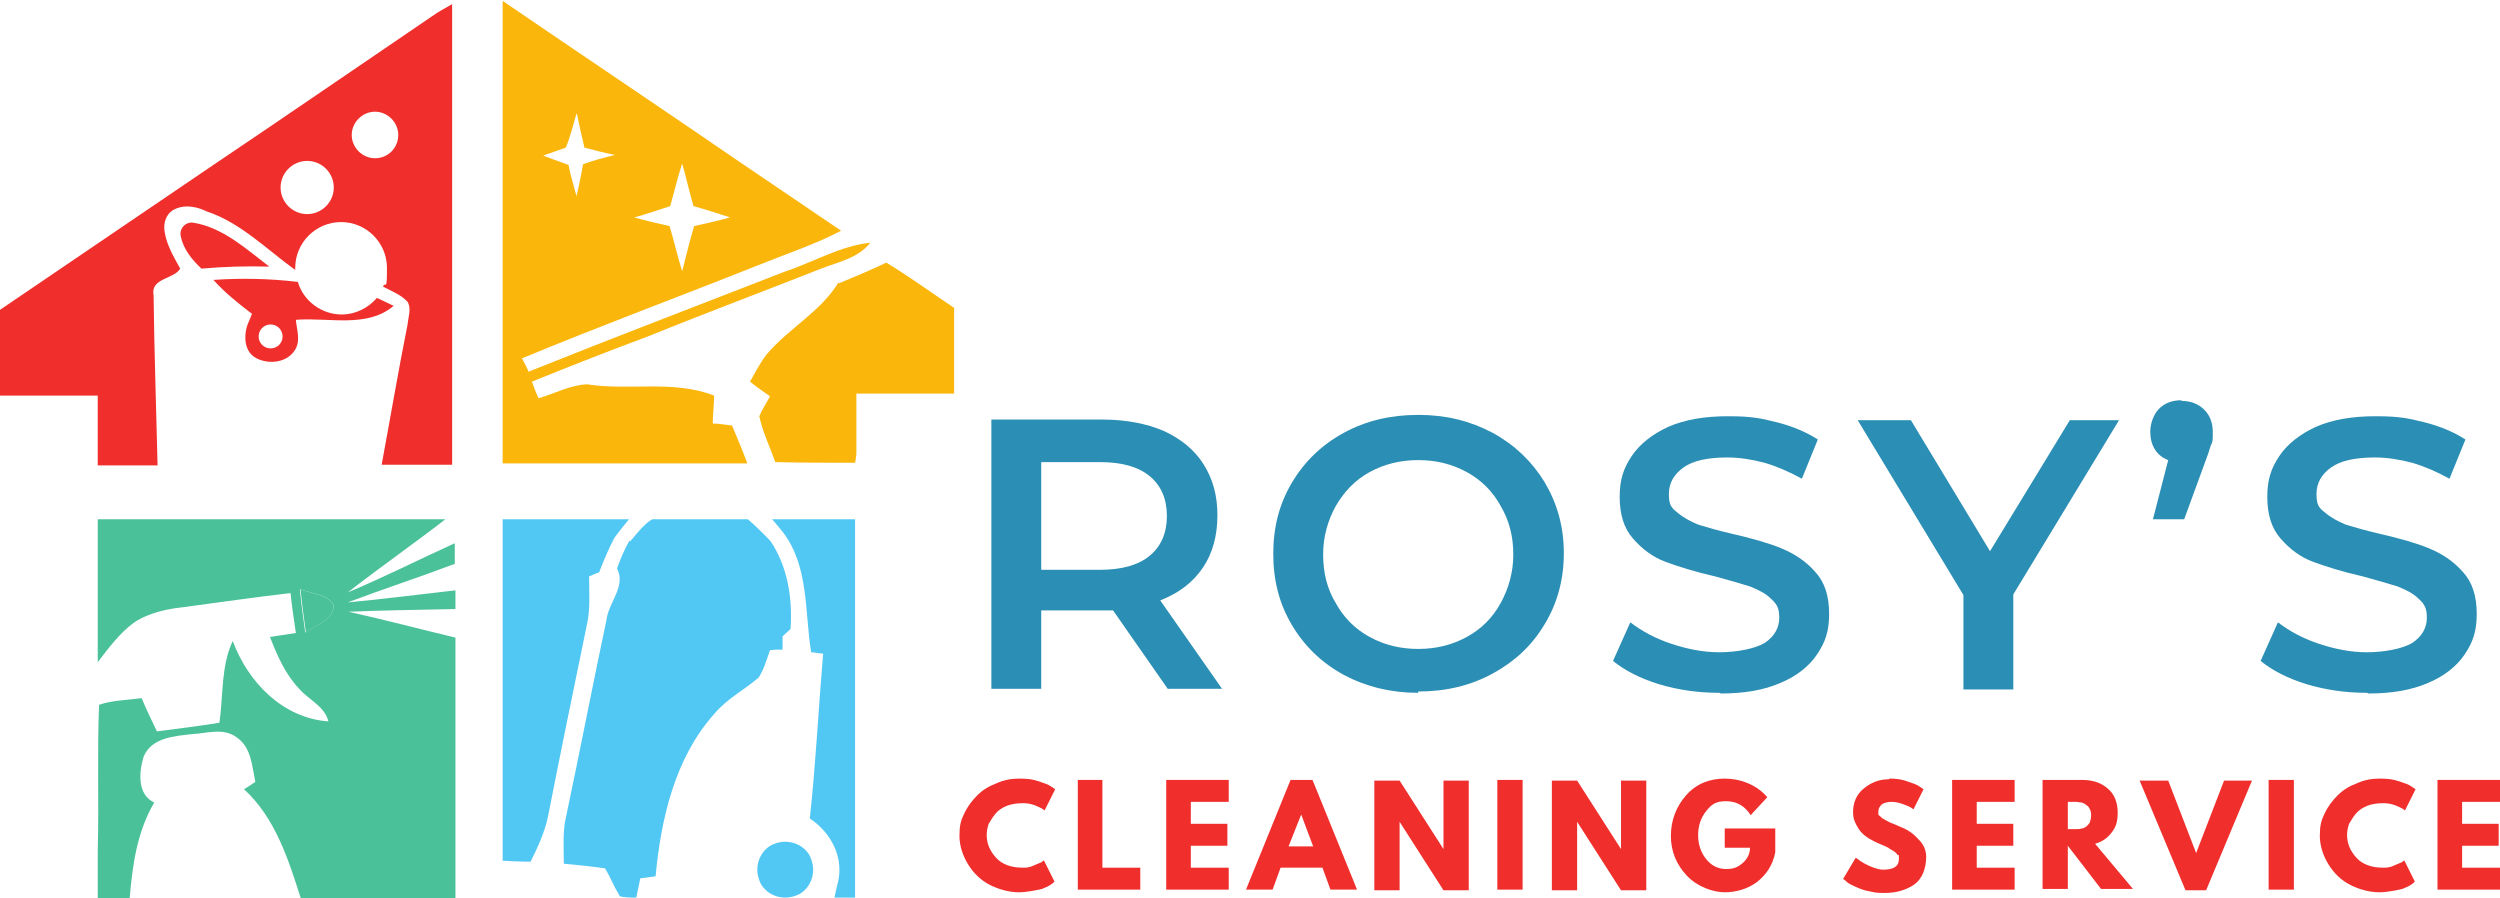
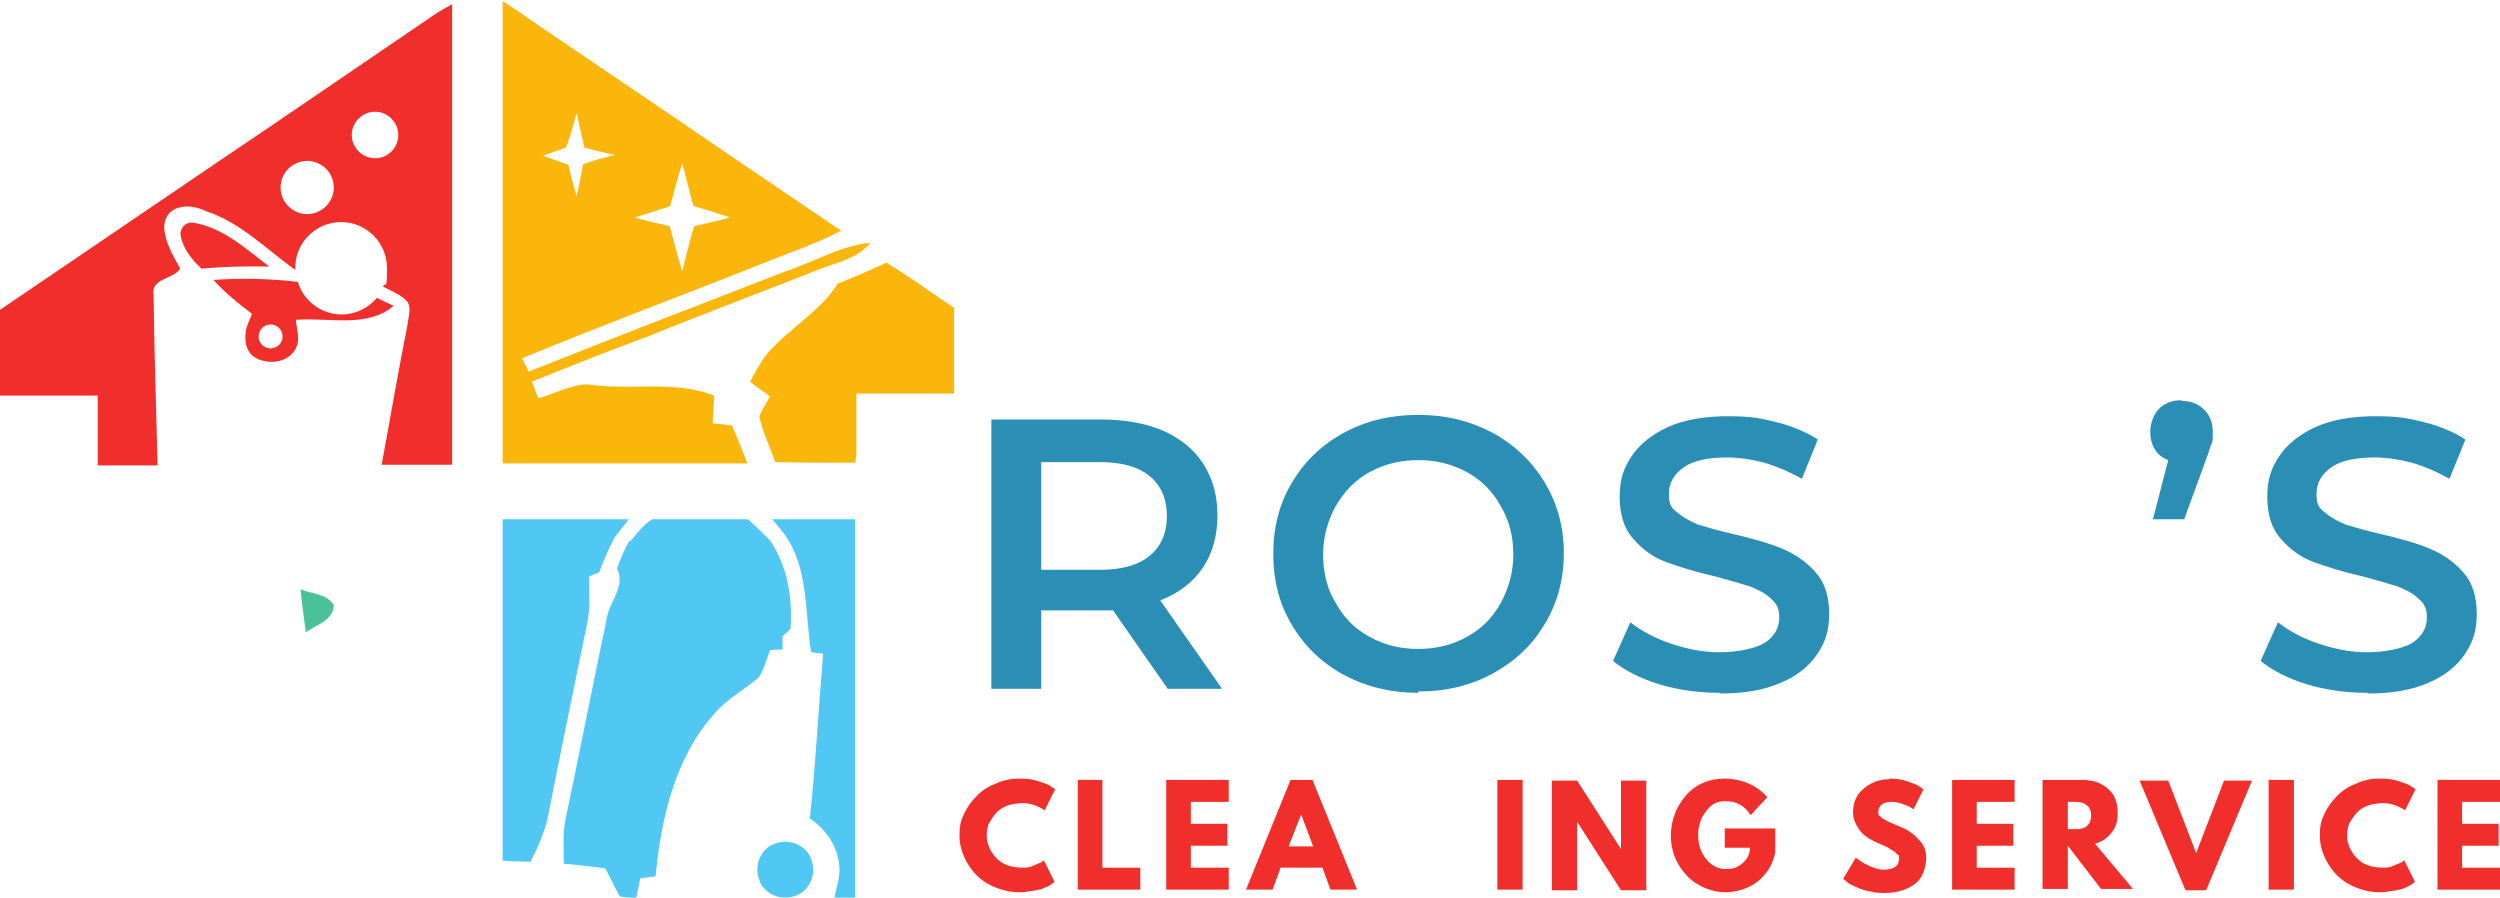
<svg xmlns="http://www.w3.org/2000/svg" id="Layer_1" version="1.1" viewBox="0 0 376 135.1">
  <defs>
    <style>
      .st0 {
        fill: none;
      }

      .st1 {
        clip-path: url(#clippath-1);
      }

      .st2 {
        clip-path: url(#clippath-3);
      }

      .st3 {
        clip-path: url(#clippath-4);
      }

      .st4 {
        clip-path: url(#clippath-2);
      }

      .st5 {
        clip-path: url(#clippath-7);
      }

      .st6 {
        clip-path: url(#clippath-6);
      }

      .st7 {
        clip-path: url(#clippath-5);
      }

      .st8 {
        fill: #fab60a;
      }

      .st9 {
        fill: #4ac199;
      }

      .st10 {
        fill: #51c7f4;
      }

      .st11 {
        clip-path: url(#clippath);
      }

      .st12 {
        fill: #2b8eb4;
      }

      .st13 {
        fill: #f02e2c;
      }
    </style>
    <clipPath id="clippath">
      <rect class="st0" y=".2" width="68" height="70" />
    </clipPath>
    <clipPath id="clippath-1">
      <rect class="st0" x="75.6" width="56" height="70.3" />
    </clipPath>
    <clipPath id="clippath-2">
      <rect class="st0" x="111.6" y="38.3" width="31.9" height="32" />
    </clipPath>
    <clipPath id="clippath-3">
-       <rect class="st0" x="14.6" y="78.1" width="54" height="57" />
-     </clipPath>
+       </clipPath>
    <clipPath id="clippath-4">
      <rect class="st0" x="75.6" y="78.1" width="20" height="52.1" />
    </clipPath>
    <clipPath id="clippath-5">
      <rect class="st0" x="83.6" y="78.1" width="36" height="57" />
    </clipPath>
    <clipPath id="clippath-6">
      <rect class="st0" x="114.3" y="78.1" width="14.3" height="57" />
    </clipPath>
    <clipPath id="clippath-7">
      <rect class="st0" x="112.9" y="126.3" width="10.7" height="8.9" />
    </clipPath>
  </defs>
  <g id="_x33_9233785b1">
    <path class="st13" d="M29.1,33.5c4.4.7,8,4,11.4,6.6-3.4-.1-6.8,0-10.2.3-1.4-1.3-2.7-2.9-3.1-4.8-.3-1.2.7-2.3,1.9-2.1Z" />
    <path class="st13" d="M56.7,44.8c-1.3,1.5-3.2,2.5-5.3,2.5-3.1,0-5.8-2.1-6.6-4.9-4.2-.5-8.5-.6-12.7-.3,1.7,1.9,3.7,3.5,5.8,5.1,0,0-.6,1.5-.7,1.7-.2.6-.3,1.2-.3,1.9,0,1.3.5,2.5,1.7,3.1,2,1,4.8.6,5.9-1.5.7-1.4.1-2.9,0-4.3,4.9-.4,10.7,1.3,14.7-2.1-.6-.3-1.7-.8-2.3-1.1ZM40.7,52.4c-1,0-1.8-.8-1.8-1.8s.8-1.8,1.8-1.8,1.8.8,1.8,1.8-.8,1.8-1.8,1.8Z" />
    <g class="st11">
      <path class="st13" d="M68.4.4c-1.2.7-2.4,1.3-3.5,2.1-10.9,7.4-21.8,14.9-32.8,22.3C21.4,32.1,10.7,39.3,0,46.6c0,4.3,0,8.6,0,12.9,4.9,0,9.8,0,14.7,0,0,1.2,0,2.3,0,3.5,0,2.3,0,4.7,0,7,3,0,6,0,9,0-.2-8.5-.5-17.1-.6-25.6-.5-2.6,3.1-2.4,4-4-1.1-2-2.3-4-2.4-6.2,0-1.1.5-2.2,1.5-2.7,1-.5,2.6-.8,4.9.3,5.1,1.7,9,5.7,13.3,8.8v-.3c0-3.8,3.1-6.9,6.9-6.9s6.9,3.1,6.9,6.9-.2,1.9-.6,2.8c1.3.7,2.7,1.2,3.7,2.3.6,1,.1,2.3,0,3.4-1.4,7-2.6,14.1-3.9,21.1,3.6,0,7.2,0,10.8,0,.2-23.2,0-46.3,0-69.5ZM46.2,32.2c-2.2,0-4-1.8-4-4s1.8-4,4-4,4,1.8,4,4-1.8,4-4,4ZM56.4,23.8c-1.9,0-3.5-1.6-3.5-3.5s1.6-3.5,3.5-3.5,3.5,1.6,3.5,3.5-1.5,3.5-3.5,3.5Z" />
    </g>
    <g class="st1">
      <path class="st8" d="M75.1,4.9c0-1.6.1-3.2.3-4.9,12,8.2,24.1,16.3,36.2,24.6,5,3.4,9.9,6.7,14.9,10.1-4,2.1-8.3,3.5-12.5,5.2-11.8,4.7-23.7,9.1-35.5,14,.3.5.8,1.5,1,2,12.7-5.1,25.6-10,38.4-15,4.3-1.4,8.4-3.9,13-4.4-1.8,2.3-4.8,2.9-7.4,3.9-8.6,3.4-17.2,6.6-25.8,10.1-5.9,2.2-11.8,4.5-17.7,6.9.2.6.7,1.9,1,2.5,2.4-.7,4.8-2,7.3-2.1,6.3,1,13-.7,19.1,1.7,0,1.4-.2,2.8-.2,4.2,1,0,1.9.2,2.9.3.8,1.9,1.6,3.8,2.3,5.7-12.4,0-24.8,0-37.2,0,0-21.7,0-43.2,0-64.8ZM86.7,17.1c-.5,1.7-.9,3.4-1.6,5.1-1.1.4-2.3.8-3.4,1.2,1.2.5,2.5.9,3.8,1.4.3,1.6.8,3.1,1.2,4.7.4-1.6.7-3.2,1-4.8,1.6-.6,3.2-1,4.8-1.4-1.6-.3-3.1-.7-4.6-1.1-.4-1.7-.8-3.4-1.1-5ZM100.8,31c-1.8.6-3.6,1.2-5.4,1.7,1.7.5,3.5.9,5.3,1.3.7,2.3,1.2,4.6,1.9,6.8.6-2.3,1.1-4.5,1.8-6.8,1.8-.4,3.6-.8,5.4-1.3-1.8-.6-3.7-1.2-5.5-1.7-.6-2.1-1.1-4.3-1.7-6.4-.7,2.1-1.2,4.3-1.8,6.4Z" />
    </g>
    <g class="st4">
-       <path class="st8" d="M126.2,42.6c2.4-1,4.8-2,7.1-3.1.3.2,1,.6,1.3.8,3,1.9,5.9,4,8.9,6v12.9c-4.9,0-9.8,0-14.7,0,0,3,0,5.9,0,8.9,0,.4-.1,1.1-.2,1.5-4,0-8,0-12-.1-.8-2.3-1.9-4.5-2.4-6.9.4-1,1.1-2,1.6-3-1-.7-2-1.4-3-2.2.8-1.4,1.5-2.8,2.5-4.1,3.3-3.9,8.1-6.4,10.8-10.8Z" />
+       <path class="st8" d="M126.2,42.6c2.4-1,4.8-2,7.1-3.1.3.2,1,.6,1.3.8,3,1.9,5.9,4,8.9,6v12.9c-4.9,0-9.8,0-14.7,0,0,3,0,5.9,0,8.9,0,.4-.1,1.1-.2,1.5-4,0-8,0-12-.1-.8-2.3-1.9-4.5-2.4-6.9.4-1,1.1-2,1.6-3-1-.7-2-1.4-3-2.2.8-1.4,1.5-2.8,2.5-4.1,3.3-3.9,8.1-6.4,10.8-10.8" />
    </g>
    <path class="st9" d="M45.1,88.6c1.7.7,4.1.7,5.1,2.4,0,2.3-2.7,3-4.2,4.1-.3-2.2-.6-4.3-.8-6.5Z" />
    <g class="st2">
      <path class="st9" d="M68.4,88.8c-5.4.6-10.7,1.3-16.1,1.8,5.3-2,10.8-3.8,16.1-5.8,0-1,0-2.1,0-3.1-5.3,2.4-10.6,5.1-16.1,7.4,5-3.9,10.2-7.5,15.2-11.4-17.6,0-35.2,0-52.8,0,0,7.3,0,14.6,0,21.9,1.6-2.1,3.3-4.4,5.5-6,1.2-.8,3.5-1.9,7.5-2.3,5.3-.7,10.7-1.5,16-2.1.2,2,.5,4,.8,6-1.3.2-2.6.4-3.9.6,1.1,2.8,2.3,5.6,4.4,7.8,1.5,1.7,3.8,2.6,4.4,4.9-6.9-.5-12.1-5.9-14.4-12.1-1.8,3.9-1.4,8.2-2,12.3-3.1.5-6.3.9-9.4,1.3-.8-1.7-1.6-3.3-2.3-5-2.1.3-4.4.3-6.4,1-.3,7.3,0,14.6-.2,21.9,0,2.4,0,4.8,0,7.3,1.6,0,3.2,0,4.8,0,.4-5,1.1-10.1,3.7-14.5-2.6-1.2-2.3-4.6-1.6-6.9,1.2-2.9,4.7-3.1,7.4-3.4,2.1-.1,4.6-1,6.6.5,2.2,1.5,2.3,4.3,2.8,6.7-.6.4-1.2.8-1.7,1.1,4.7,4.3,6.7,10.6,8.6,16.6,7.7,0,15.5,0,23.2,0,0-13.1,0-26.3,0-39.4-5.4-1.3-10.7-2.7-16.1-3.9,5.4-.2,10.8-.3,16.1-.4,0-.9,0-1.9,0-2.8ZM45.9,95.1c-.3-2.2-.6-4.3-.8-6.5,1.7.7,4.1.7,5.1,2.4,0,2.3-2.8,3-4.2,4.1Z" />
    </g>
    <g class="st3">
      <path class="st10" d="M75,77.6c6.7-.1,13.4-.1,20,0-.9,1.1-1.8,2.2-2.6,3.3-.9,1.7-1.6,3.4-2.3,5.2-.4.1-1.1.4-1.5.6,0,2.4.2,4.8-.3,7.1-2,9.7-4,19.4-5.9,29.1-.5,2.3-1.5,4.5-2.6,6.7-1.7,0-3.4-.1-5.1-.2.3-17.2,0-34.5.1-51.7Z" />
    </g>
    <g class="st7">
      <path class="st10" d="M94.8,81.4c1.4-1.6,2.9-3.9,5.4-3.9,3.9-.1,7.7,0,11.6,0,1.4,1.2,2.8,2.5,4.1,3.9,2.6,3.9,3.3,8.6,3,13.2-.3.3-.9.8-1.2,1.1,0,.5,0,1.5,0,2-.5,0-1.4,0-1.9.1-.5,1.4-.9,2.9-1.7,4.1-2.2,1.9-4.8,3.2-6.7,5.5-5.9,6.6-8,15.8-8.8,24.4-.8.1-1.5.2-2.3.3-.2,1-.4,1.9-.6,2.9-.8,0-1.7,0-2.5-.2-.1-.3-.4-.8-.6-1.1-.5-1-1-2.1-1.6-3.1-2.1-.3-4.1-.5-6.2-.7,0-2.3-.2-4.7.3-6.9,2.1-9.9,4-19.8,6.1-29.7.3-2.7,3-5.1,1.6-7.8.5-1.4,1.1-2.9,1.9-4.2Z" />
    </g>
    <g class="st6">
      <path class="st10" d="M115.6,77.6c4.3,0,8.8-.4,13.1.2.1,19.1,0,38.1,0,57.2-1.1,0-2.1,0-3.2,0,.1-.4.3-1.3.4-1.8,1.2-4-.8-7.9-4.1-10.1.9-8.3,1.3-16.6,2-24.8-.5,0-1.4-.2-1.8-.2-1-6.1-.3-12.8-4.2-18-.7-.9-1.4-1.7-2.2-2.6Z" />
    </g>
    <g class="st5">
      <path class="st10" d="M122.3,130.8c0,.6-.1,1.1-.3,1.6s-.5,1-.9,1.4c-.4.4-.8.7-1.4.9-.5.2-1.1.3-1.6.3s-1.1-.1-1.6-.3c-.5-.2-1-.5-1.4-.9s-.7-.8-.9-1.4-.3-1.1-.3-1.6.1-1.1.3-1.6.5-1,.9-1.4c.4-.4.8-.7,1.4-.9.5-.2,1.1-.3,1.6-.3s1.1.1,1.6.3,1,.5,1.4.9.7.8.9,1.4.3,1.1.3,1.6Z" />
    </g>
    <path class="st12" d="M175.7,103.7l-8.3-11.9c-.3,0-.9,0-1.6,0h-9.2v11.8h-7.5v-40.5h16.7c3.5,0,6.6.6,9.2,1.7,2.6,1.2,4.6,2.8,6,5,1.4,2.2,2.1,4.7,2.1,7.7s-.7,5.7-2.2,7.9c-1.5,2.2-3.6,3.8-6.4,4.9l9.3,13.3h-8.1ZM175.5,77.6c0-2.6-.9-4.6-2.6-6-1.7-1.4-4.2-2.1-7.5-2.1h-8.8v16.2h8.8c3.3,0,5.8-.7,7.5-2.1,1.7-1.4,2.6-3.4,2.6-6Z" />
    <path class="st12" d="M213.3,104.2c-4.1,0-7.8-.9-11.2-2.7-3.3-1.8-5.9-4.3-7.8-7.5-1.9-3.2-2.8-6.7-2.8-10.7s.9-7.5,2.8-10.7c1.9-3.2,4.5-5.7,7.8-7.5,3.3-1.8,7-2.7,11.2-2.7s7.8.9,11.2,2.7c3.3,1.8,5.9,4.3,7.8,7.4,1.9,3.2,2.9,6.7,2.9,10.7s-1,7.6-2.9,10.7c-1.9,3.2-4.5,5.6-7.8,7.4-3.3,1.8-7,2.7-11.2,2.7ZM213.3,97.6c2.7,0,5.1-.6,7.3-1.8,2.2-1.2,3.9-2.9,5.1-5.1,1.2-2.2,1.9-4.6,1.9-7.3s-.6-5.1-1.9-7.3c-1.2-2.2-2.9-3.9-5.1-5.1-2.2-1.2-4.6-1.8-7.3-1.8s-5.1.6-7.3,1.8c-2.2,1.2-3.8,2.9-5.1,5.1-1.2,2.2-1.9,4.6-1.9,7.3s.6,5.2,1.9,7.3c1.2,2.2,2.9,3.9,5.1,5.1,2.2,1.2,4.6,1.8,7.3,1.8Z" />
    <path class="st12" d="M258.6,104.2c-3.1,0-6.1-.4-9.1-1.3-2.9-.9-5.2-2.1-6.9-3.5l2.6-5.8c1.7,1.3,3.7,2.4,6.1,3.2,2.4.8,4.8,1.3,7.3,1.3s5.3-.5,6.8-1.4c1.5-1,2.2-2.3,2.2-3.8s-.4-2.1-1.3-2.9c-.8-.8-1.9-1.3-3.1-1.8-1.3-.4-3-.9-5.2-1.5-3.1-.7-5.6-1.5-7.5-2.2-1.9-.7-3.5-1.9-4.9-3.5-1.4-1.6-2-3.7-2-6.3s.6-4.3,1.8-6.1c1.2-1.8,3.1-3.3,5.5-4.4,2.5-1.1,5.5-1.6,9-1.6s4.9.3,7.3.9c2.4.6,4.5,1.5,6.2,2.6l-2.4,5.9c-1.8-1-3.6-1.8-5.6-2.4-1.9-.5-3.8-.8-5.6-.8-3,0-5.2.5-6.6,1.5-1.4,1-2.2,2.3-2.2,4s.4,2.1,1.3,2.8c.8.7,1.9,1.3,3.1,1.8,1.3.4,3,.9,5.2,1.4,3,.7,5.5,1.4,7.4,2.2,1.9.8,3.6,1.9,5,3.5,1.4,1.5,2.1,3.6,2.1,6.3s-.6,4.3-1.8,6.1c-1.2,1.8-3.1,3.3-5.5,4.3-2.5,1.1-5.5,1.6-9,1.6Z" />
-     <path class="st12" d="M302.8,89.4v14.3h-7.5v-14.2l-15.9-26.3h8l11.9,19.7,12-19.7h7.4l-15.9,26.2Z" />
    <path class="st12" d="M328.1,60.3c1.3,0,2.5.4,3.4,1.3.9.9,1.3,2,1.3,3.4s0,1.4-.3,2c-.2.7-.5,1.6-1,2.9l-3,8.2h-4.7l2.3-8.9c-.8-.3-1.5-.8-2-1.6-.5-.8-.7-1.7-.7-2.7s.4-2.5,1.3-3.4c.9-.9,2-1.3,3.4-1.3Z" />
    <path class="st12" d="M356,104.2c-3.1,0-6.1-.4-9.1-1.3-2.9-.9-5.2-2.1-6.9-3.5l2.6-5.8c1.7,1.3,3.7,2.4,6.1,3.2,2.4.8,4.8,1.3,7.3,1.3s5.3-.5,6.8-1.4c1.5-1,2.2-2.3,2.2-3.8s-.4-2.1-1.3-2.9c-.8-.8-1.9-1.3-3.1-1.8-1.3-.4-3-.9-5.2-1.5-3.1-.7-5.6-1.5-7.5-2.2-1.9-.7-3.5-1.9-4.9-3.5-1.4-1.6-2-3.7-2-6.3s.6-4.3,1.8-6.1c1.2-1.8,3.1-3.3,5.5-4.4,2.5-1.1,5.5-1.6,9-1.6s4.9.3,7.3.9c2.4.6,4.5,1.5,6.2,2.6l-2.4,5.9c-1.8-1-3.6-1.8-5.6-2.4-1.9-.5-3.8-.8-5.6-.8-3,0-5.2.5-6.6,1.5-1.4,1-2.2,2.3-2.2,4s.4,2.1,1.3,2.8c.8.7,1.9,1.3,3.1,1.8,1.3.4,3,.9,5.2,1.4,3,.7,5.5,1.4,7.4,2.2,1.9.8,3.6,1.9,5,3.5,1.4,1.5,2.1,3.6,2.1,6.3s-.6,4.3-1.8,6.1c-1.2,1.8-3.1,3.3-5.5,4.3-2.5,1.1-5.5,1.6-9,1.6Z" />
    <path class="st13" d="M153.7,130.5c.6,0,1.1,0,1.7-.3.5-.2.9-.4,1.2-.5l.4-.3,1.6,3.2c0,0-.1,0-.2.2,0,0-.3.2-.6.4-.3.2-.7.3-1.1.5-.4.1-.9.2-1.5.3-.6.1-1.3.2-1.9.2-1.5,0-3-.4-4.4-1.1s-2.5-1.8-3.3-3.1c-.8-1.3-1.3-2.8-1.3-4.3s.2-2.3.7-3.3c.5-1.1,1.2-2,2-2.8.8-.8,1.8-1.4,2.9-1.8,1.1-.5,2.2-.7,3.4-.7s2,.1,2.9.4c.9.3,1.5.5,1.9.8l.6.4-1.6,3.2c0,0-.2-.2-.4-.3-.2-.1-.6-.3-1.1-.5-.6-.2-1.1-.3-1.7-.3-.9,0-1.7.1-2.5.4-.7.3-1.3.7-1.7,1.2-.4.5-.7,1-1,1.5-.2.6-.3,1.1-.3,1.7,0,1.3.5,2.4,1.4,3.4.9,1,2.3,1.5,4,1.5Z" />
    <path class="st13" d="M165.8,117.3v13.2h5.7v3.3h-9.4v-16.5h3.8Z" />
    <path class="st13" d="M184.8,117.3v3.3h-5.7v3.3h5.5v3.3h-5.5v3.3h5.7v3.3h-9.4v-16.5h9.4Z" />
    <path class="st13" d="M197.4,117.3l6.7,16.5h-4l-1.2-3.3h-6.3l-1.2,3.3h-4l6.7-16.5h3.5ZM197.5,127.3l-1.8-4.8h0l-1.9,4.8h3.7Z" />
-     <path class="st13" d="M210.5,123.6v10.3h-3.8v-16.5h3.8l6.6,10.3h0v-10.3h3.8v16.5h-3.8l-6.6-10.3h0Z" />
    <path class="st13" d="M229,117.3v16.5h-3.8v-16.5h3.8Z" />
    <path class="st13" d="M237.2,123.6v10.3h-3.8v-16.5h3.8l6.6,10.3h0v-10.3h3.8v16.5h-3.8l-6.6-10.3h0Z" />
    <path class="st13" d="M267,124.6v3.6c-.4,2-1.4,3.4-2.8,4.5-1.4,1-3.1,1.5-4.8,1.5s-4.1-.8-5.7-2.5c-1.6-1.7-2.4-3.7-2.4-6s.8-4.4,2.3-6.1c1.5-1.7,3.5-2.5,5.8-2.5s4.8.9,6.4,2.8l-2.5,2.7c-.9-1.4-2.1-2.1-3.7-2.1s-2.2.5-3,1.5c-.8,1-1.2,2.2-1.2,3.6s.4,2.6,1.2,3.6c.8,1,1.8,1.5,3,1.5s1.8-.3,2.5-.9c.7-.6,1.1-1.4,1.1-2.3h-3.8v-2.9h7.6Z" />
    <path class="st13" d="M269.4,133.9" />
    <path class="st13" d="M284.2,117.1c.9,0,1.8.1,2.6.4.9.3,1.5.5,1.9.8l.6.4-1.5,3c-.1,0-.3-.2-.5-.3-.2-.1-.6-.3-1.2-.5-.6-.2-1.1-.3-1.6-.3s-1.1.1-1.5.4c-.3.3-.5.6-.5,1.1s0,.5.2.6c.2.2.4.4.8.6.4.2.7.4,1,.5.3.1.7.3,1.4.6,1.1.4,2,1.1,2.7,1.9.8.8,1.1,1.7,1.1,2.6s-.2,1.8-.5,2.5c-.3.7-.8,1.3-1.4,1.7-.6.4-1.3.7-2,.9-.7.2-1.5.3-2.3.3s-1.4,0-2.1-.2c-.7-.1-1.3-.3-1.8-.5-.5-.2-.9-.4-1.3-.6-.4-.2-.6-.4-.8-.6l-.3-.2,1.9-3.2c.2.1.4.3.7.5.3.2.8.5,1.5.8.7.3,1.4.5,1.9.5,1.6,0,2.4-.5,2.4-1.6s0-.4-.2-.6c-.1-.2-.3-.4-.6-.6-.3-.2-.6-.3-.8-.5-.2-.1-.6-.3-1.1-.5-.5-.2-.9-.4-1.1-.5-1-.5-1.8-1.1-2.3-1.9-.5-.8-.8-1.5-.8-2.4,0-1.5.5-2.7,1.6-3.6,1.1-.9,2.3-1.4,3.8-1.4Z" />
    <path class="st13" d="M303,117.3v3.3h-5.7v3.3h5.5v3.3h-5.5v3.3h5.7v3.3h-9.4v-16.5h9.4Z" />
    <path class="st13" d="M307.2,117.3h5.9c1.6,0,2.9.4,3.9,1.3,1,.8,1.5,2.1,1.5,3.6s-.3,2.2-.9,3c-.6.8-1.4,1.4-2.5,1.7l5.7,6.8h-4.8l-5-6.5v6.5h-3.8v-16.5ZM311,124.7h.4c.3,0,.6,0,.9,0,.3,0,.5,0,.8-.1.3,0,.5-.2.7-.3.2-.2.4-.4.5-.6.1-.3.2-.6.2-1s0-.7-.2-1c-.1-.3-.3-.5-.5-.6-.2-.2-.4-.3-.7-.4-.3,0-.6-.1-.8-.1-.2,0-.5,0-.9,0h-.4v4.3Z" />
    <path class="st13" d="M328.7,133.9l-6.9-16.5h4.3l4.2,10.9,4.2-10.9h4.2l-6.9,16.5h-3Z" />
    <path class="st13" d="M345,117.3v16.5h-3.8v-16.5h3.8Z" />
    <path class="st13" d="M358.3,130.5c.6,0,1.1,0,1.7-.3.5-.2.9-.4,1.2-.5l.4-.3,1.6,3.2c0,0-.1,0-.2.2,0,0-.3.2-.6.4-.3.2-.7.3-1.1.5-.4.1-.9.2-1.5.3-.6.1-1.3.2-1.9.2-1.5,0-3-.4-4.4-1.1s-2.5-1.8-3.3-3.1c-.8-1.3-1.3-2.8-1.3-4.3s.2-2.3.7-3.3c.5-1.1,1.2-2,2-2.8.8-.8,1.8-1.4,2.9-1.8,1.1-.5,2.2-.7,3.4-.7s2,.1,2.9.4c.9.3,1.5.5,1.9.8l.6.4-1.6,3.2c0,0-.2-.2-.4-.3-.2-.1-.6-.3-1.1-.5-.6-.2-1.1-.3-1.7-.3-.9,0-1.7.1-2.5.4-.7.3-1.3.7-1.7,1.2-.4.5-.7,1-1,1.5-.2.6-.3,1.1-.3,1.7,0,1.3.5,2.4,1.4,3.4.9,1,2.3,1.5,4,1.5Z" />
    <path class="st13" d="M376,117.3v3.3h-5.7v3.3h5.5v3.3h-5.5v3.3h5.7v3.3h-9.4v-16.5h9.4Z" />
  </g>
</svg>